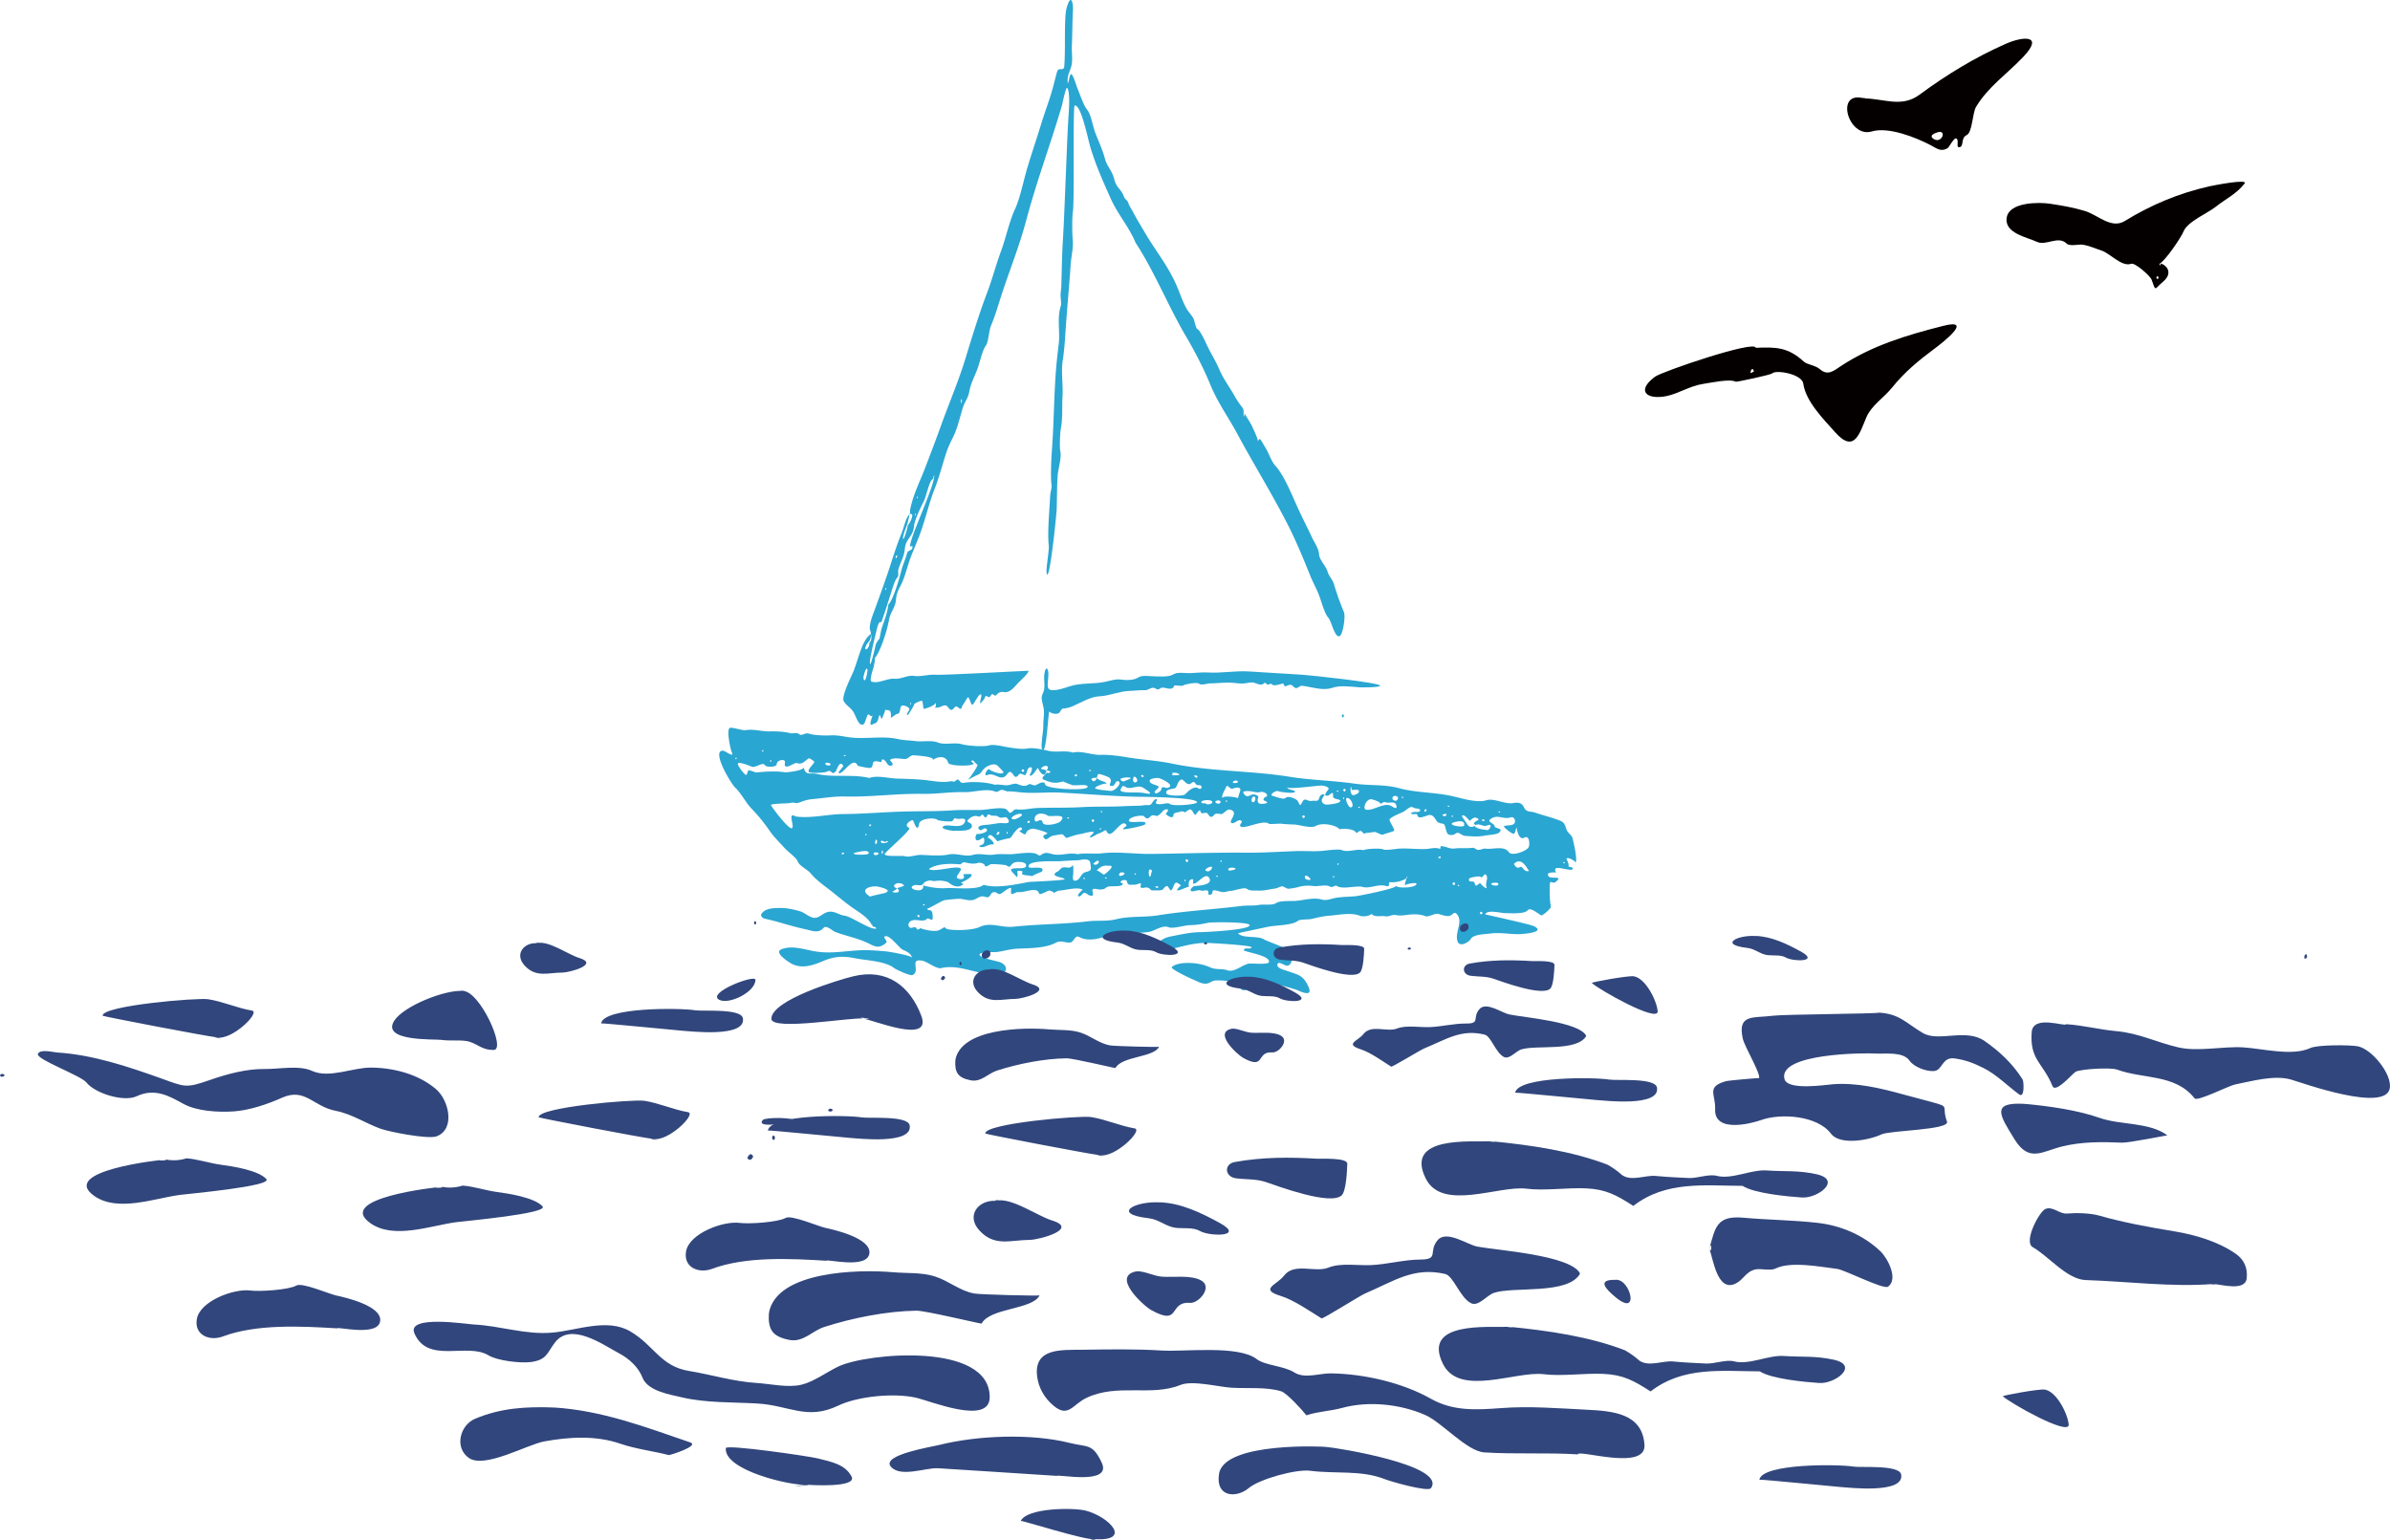
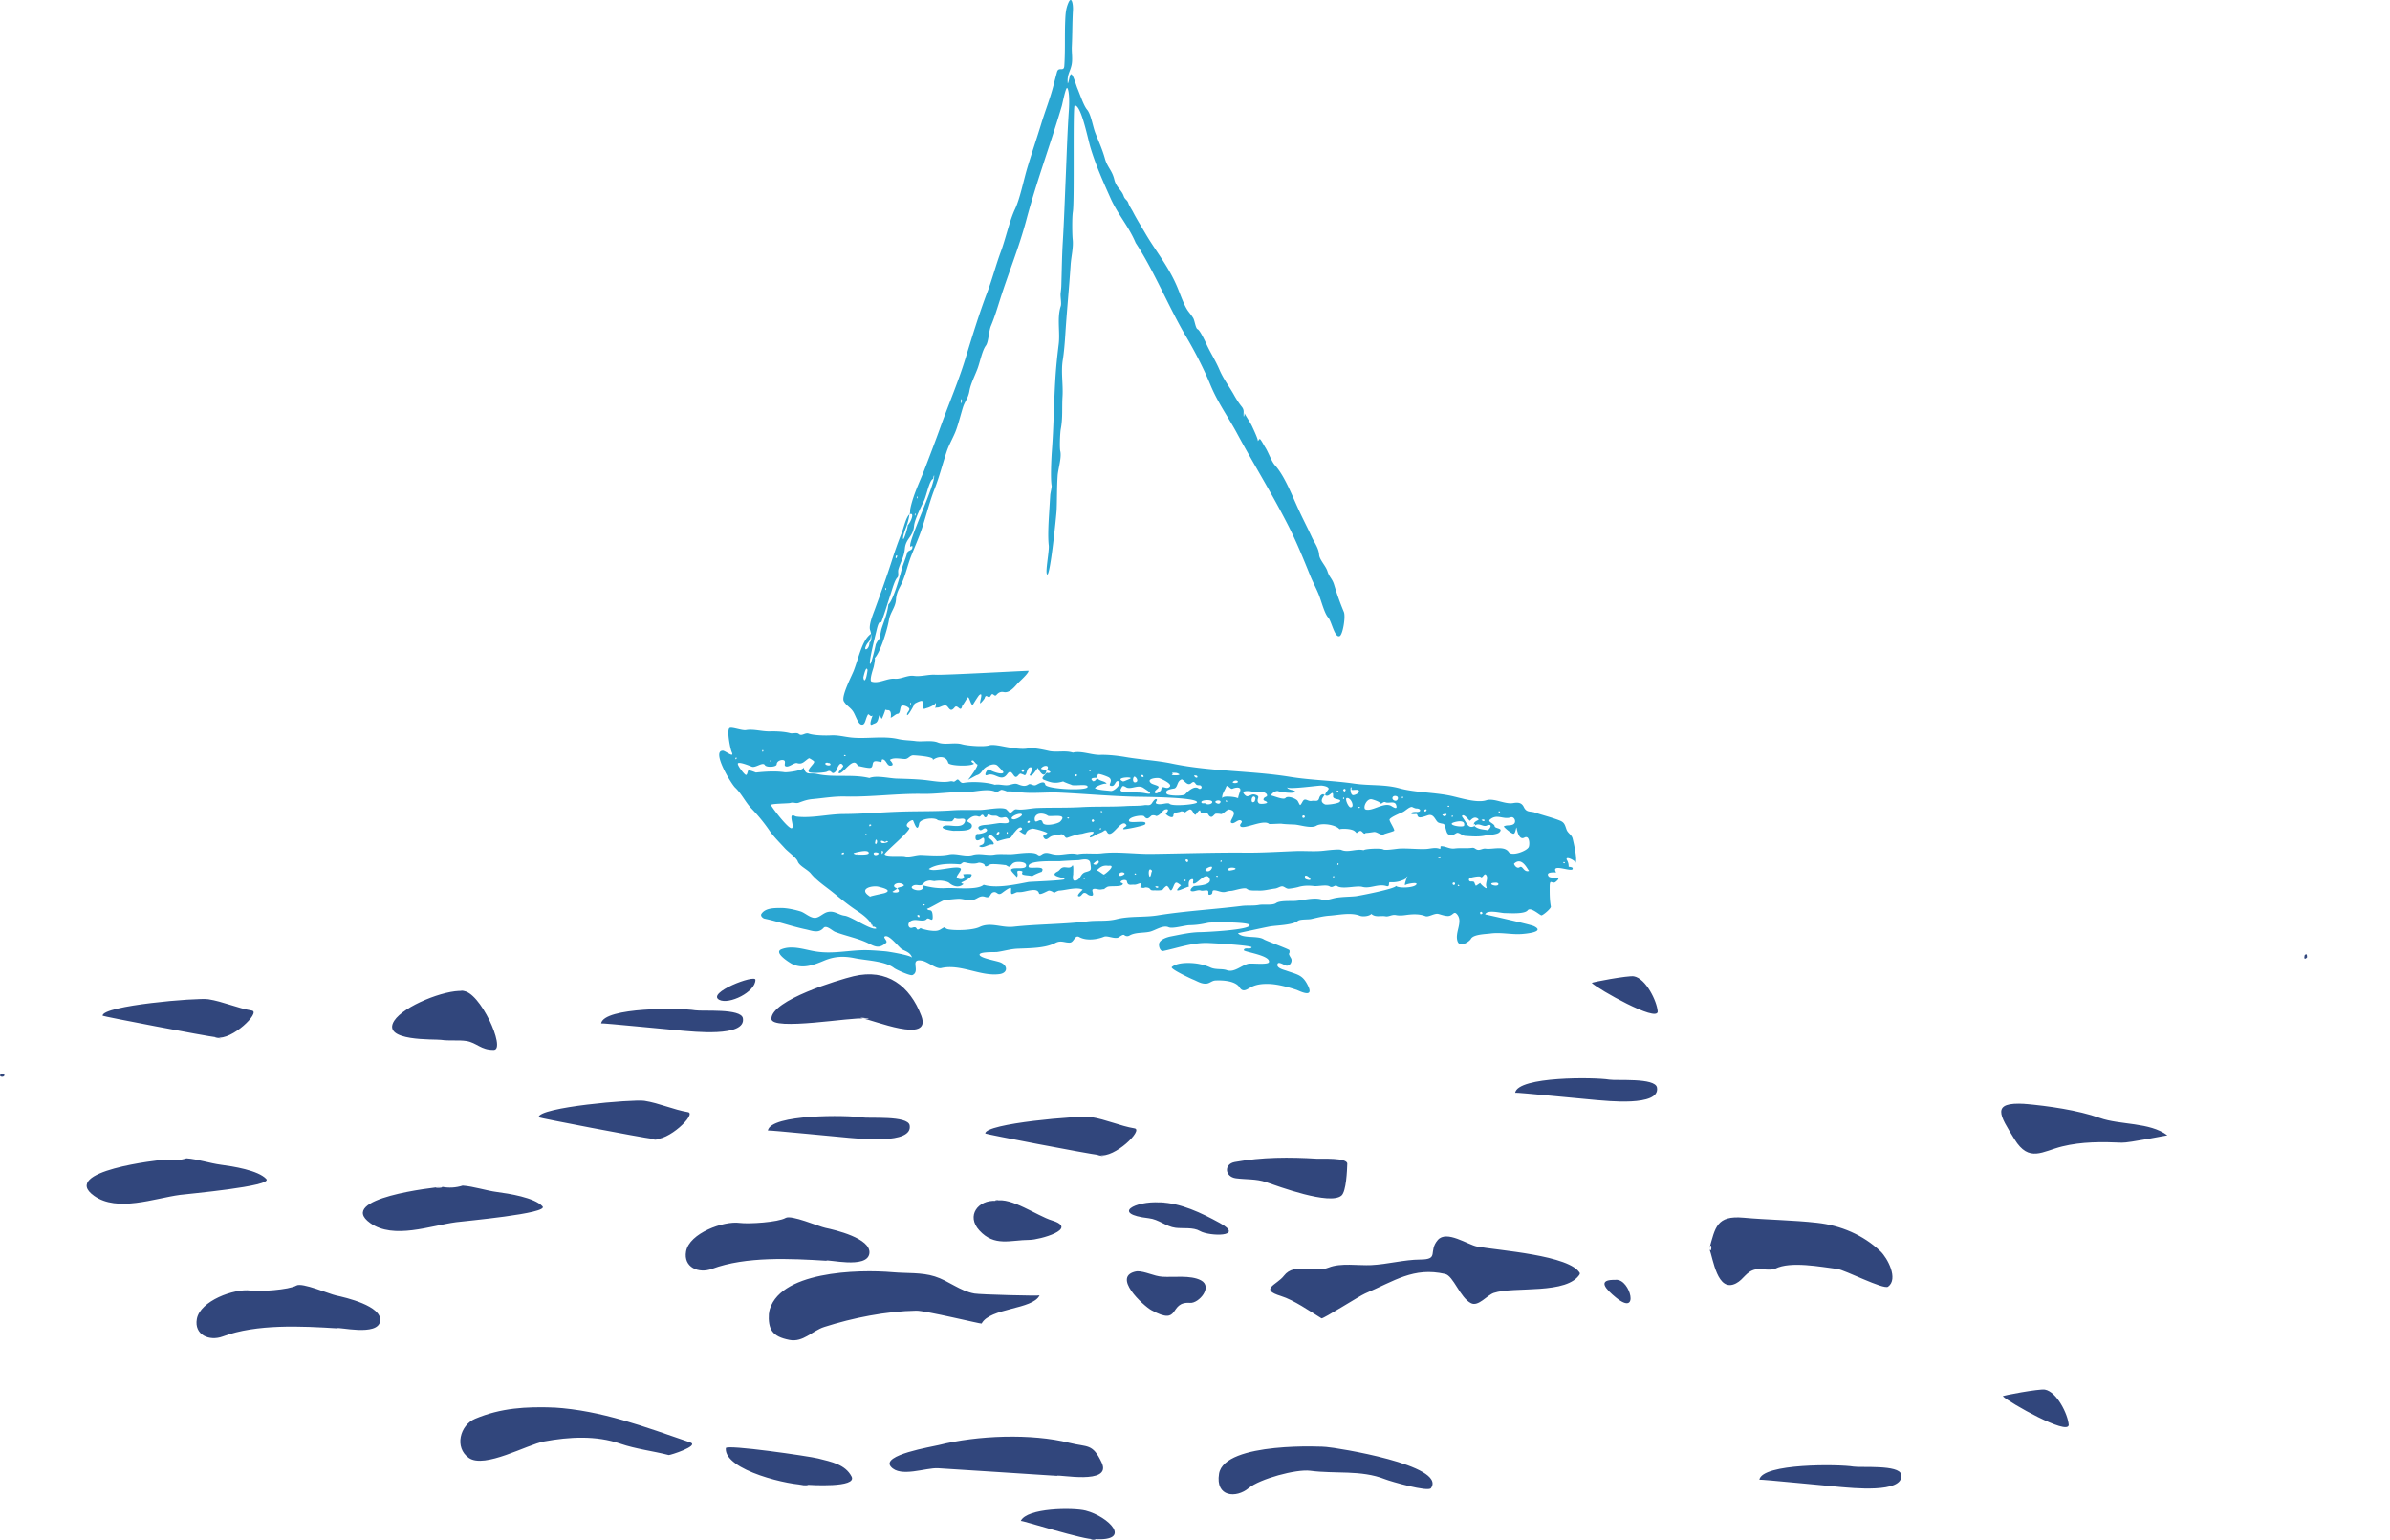
<svg xmlns="http://www.w3.org/2000/svg" width="224.367" height="144.603" overflow="visible">
  <g fill-rule="evenodd" clip-rule="evenodd">
    <g fill="#2AA6D2">
      <path d="M81.898 87.001c-.188-.645-.982-1.188-1.516-1.541-.773-.511-1.486-1.108-2.208-1.688-.676-.543-1.516-1.094-2.062-1.771-.297-.367-1.076-.7-1.222-1.123-.118-.348-.933-.925-1.217-1.242-.436-.487-1.059-1.097-1.42-1.633a16.02 16.02 0 0 0-1.704-2.089c-.567-.591-.938-1.412-1.531-1.967-.385-.36-2.27-3.489-1.151-3.469.226.004 1.117.755.825.124-.131-.28-.501-2.081-.191-2.253.212-.117 1.169.262 1.53.198.701-.122 1.514.139 2.231.12.59-.015 1.35.013 1.918.165.241.063.62-.091.813.075.289.25.571-.155.924-.034.506.174 1.543.193 2.075.166.692-.036 1.238.131 1.921.204 1.425.152 3.009-.177 4.416.148.532.123 1.082.113 1.627.187.61.083 1.514-.104 2.08.126.657.267 1.558-.034 2.265.167.53.149 2.044.267 2.569.106.38-.118 1.25.094 1.66.163.543.091 1.428.239 1.966.125.458-.099 1.493.125 1.958.233.715.164 1.55-.072 2.269.16.785-.204 1.763.235 2.567.211.751-.022 1.678.086 2.414.212 1.422.244 2.908.314 4.304.605 3.67.764 7.427.653 11.097 1.246 1.984.322 4.029.346 6.035.637 1.445.209 2.837.052 4.228.436 1.415.393 3.194.377 4.761.695.902.185 2.485.723 3.398.434.736-.233 1.724.393 2.512.265.415-.068.795-.085 1.011.372.259.542.615.365 1.047.515.749.26 1.597.458 2.361.764.426.171.459.437.602.831.128.357.484.481.574.848.079.318.519 2.125.237 2.311.227-.15-.943-.75-.791-.328.127.199.188.415.179.65-.007.034.329.024.37.13.219.573-2.126-.564-1.544.412.021.033-1.035-.115-.712.364.209.307 1.456-.115.672.528-.328.271-.556-.367-.563.443-.005.58-.008 1.27.109 1.873.035.177-.745.832-.887.825-.151-.009-1.015-.831-1.29-.474-.29.378-1.697.266-2.135.265-.391-.002-1.656-.361-1.857.119-.001.002 4.208.927 4.574 1.105 1.145.557-.857.721-1.175.741-.985.061-1.914-.185-2.923-.047-.387.054-1.568.065-1.806.489-.163.293-1.042.845-1.255.256-.299-.817.509-1.797-.014-2.5-.309-.41-.372-.02-.733.088-.288.086-.774-.101-1.055-.172-.37-.095-.917.326-1.226.205-.579-.229-1.244-.187-1.856-.102-.312.044-.592.064-.903.004-.391-.077-.66.177-.992.113-.442-.085-.919.136-1.321-.224-.189.227-.817.276-1.066.176-.849-.341-1.994-.071-2.869-.01-.592.043-1.132.183-1.706.313-.282.065-1.045.003-1.262.178-.496.399-1.974.412-2.6.517-.32.053-3.016.637-3.015.637.435.531 1.832.199 2.419.572.256.163 2.396.925 2.413 1.028.078.445-.224.135.142.743.169.279-.071.749-.422.705-.174-.021-.717-.407-.823-.192-.203.404.567.577.827.667 1.116.395 1.544.393 2.048 1.476.535 1.151-.907.384-1.115.316-.79-.261-1.777-.53-2.597-.553-.543-.014-1.08.026-1.58.26-.402.188-.816.616-1.163.065-.393-.626-1.605-.68-2.262-.648-.334.015-.537.268-.849.295-.483.043-.865-.236-1.293-.402-.144-.055-2.147-.986-1.958-1.154.55-.495 1.946-.42 2.6-.283a4.47 4.47 0 0 1 1.012.316c.51.24 1.104.093 1.559.259.701.255 1.379-.475 2.041-.61.285-.057 1.828.128 1.906-.144.179-.633-2.377-.964-2.357-1.124.039-.323.633-.021.731-.265.077-.192-3.922-.418-4.283-.417-1.382.004-2.692.479-3.998.754-.342.071-.483-.542-.38-.771.157-.345.75-.53 1.082-.593.901-.172 1.857-.396 2.779-.4.4-.002 4.724-.203 4.613-.668-.072-.3-3.526-.289-3.899-.211-.64.136-1.054.209-1.75.225-.447.01-1.584.361-1.957.193-.537-.238-1.265.311-1.781.424-.595.131-1.354.039-1.892.357a.42.42 0 0 1-.49-.047c-.146-.111-.497.229-.617.254-.414.088-.979-.218-1.283-.097-.617.25-1.625.414-2.32.031-.432-.237-.486.493-.877.517-.492.031-.829-.252-1.379.038-.959.507-2.488.487-3.558.537-.661.033-1.267.222-1.924.313-.161.021-1.739-.046-1.618.281.115.308 1.591.542 1.954.692.707.294.713.995-.096 1.1-1.79.235-3.647-.992-5.464-.565-.467.109-1.271-.604-1.813-.699-1.213-.215-.098.983-.879 1.352-.222.104-1.559-.521-1.729-.656-.849-.669-2.647-.711-3.689-.925-1.031-.212-1.904-.183-2.886.231-.974.412-2.021.803-3.019.303-.158-.078-1.773-1.057-.994-1.369.951-.384 2.031-.021 2.996.163 1.578.3 2.902-.009 4.472-.076.739-.032 1.556.041 2.297.102.326.027 2.443.385 2.513.607-.152-.482-.538-.583-.928-.783-.304-.155-1.252-1.489-1.656-1.208-.146.101.328.428.138.591-.593.503-.932.414-1.566.089-1.008-.519-2.173-.72-3.221-1.122-.243-.094-.818-.668-1.075-.38-.495.557-1.056.274-1.695.139-1.299-.274-2.574-.732-3.852-1.001-.169-.034-.409-.266-.295-.441.362-.562 1.185-.552 1.771-.56.597-.01 1.322.148 1.897.321.441.134.984.707 1.481.591.402-.095.688-.461 1.119-.544.623-.118.986.29 1.546.356.63.076 2.555 1.438 2.978 1.191-.072-.123-.197-.177-.373-.159-.145-.499.11.034 0 0zm1.209-7.936c-.033-.024-.477-.265-.405-.015.062.211.572.058.67-.008-.082-.112-.17-.104-.265.023-.04-.028.055-.036 0 0zm15.133-6.721c-.209.987-.833-.254-.794-.254-.063-.001-.659 1.047-.793.643.027.083.463-.807.027-.689-.312.084-.266.736-.492.734a2.27 2.27 0 0 0-.377-.148c-.168.013-.251.273-.421.307-.277.056-.41-.856-.835-.264-.582.813-1.127-.203-1.859.088-.47.185.071-.752.204-.511.066.121 1.245.574 1.3.25.009-.054-.53-.601-.585-.643-.32-.24-.901.039-1.152.241-.328.266-.319.55-.775.686-.082.025-.879.478-.816.429.111-.091 1.042-1.381.87-1.445-.162-.06-.34-.382-.412-.375-.33.031.032.27.116.298-.282.295-2.352.219-2.428-.068-.195-.724-1.029-.633-1.489-.23.44-.384-1.823-.482-1.802-.484-.348.028-.454.364-.797.351-.426-.015-1.04-.17-1.39.086.104.133.516.543.021.542-.27-.001-.352-.464-.611-.569-.278-.11-.107.239-.256.224-.169-.016-.558-.164-.694.009-.125.157-.031.514-.313.542-.239.025-.89-.135-1.157-.192-.437-1.003-1.373.839-1.778.682-.158-.061.453-.589.406-.68-.328-.63-.617.429-.689.506-.446.475-.344-.237-.83.036-.189.106-1.578.188-1.701.028-.196-.255.568-.793.49-.979-.026-.059-.448-.329-.488-.304-.446.283-.604.61-1.107.457-.287-.087-.806.47-1.112.278-.167-.104.164-.55-.255-.57-.232-.012-.543.132-.553.402-.01.266-.968.313-1.109.073-.192-.333-.873.291-1.229.148-.233-.092-1.178-.479-1.301-.307-.101.145.647 1.122.77 1.082.119-.039.132-.327.197-.412.064-.086.713.188.72.188.823-.09 1.864-.155 2.688-.029.253.038 1.867-.169 1.787-.473.22.843.569.482 1.27.638 1.6.355 3.328-.01 4.911.378.653-.274 1.846.03 2.549.053.848.026 1.749.045 2.589.129.702.07 1.695.278 2.403.139.425-.086.271.18.645-.134.232-.197.294.337.649.271.807-.15 2.172-.071 2.944.177.382-.073.754.058 1.135.044.354-.013.684-.229 1.001-.104.335.131.683.268 1.018.034.209-.146.438.186.73.04.234-.117.766-.451.845-.034.083.433 3.949.624 3.981.215.029-.347-1.39-.014-1.558-.216.023.026-.792-.28-.731-.297-.775.228-1.088.137-1.811-.149-.339-.135.04-.396.121-.508.239-.323.158.001.494-.199-.079-.128-.205-.181-.381-.161.427-.531-.271-.57-.524-.174.198.106.319.044.524.174-.011.051-.121-.077 0 0zm28.608 1.808c.05-.104.041-.189-.022-.263-.086.104-.061.759.21.763.146.002.656-.197.522-.435-.084-.146-.551-.012-.71-.065.006-.069.197.065 0 0zm-42.611 9.249c-.039.079-.459.31-.455.321.056.116.954.155.455-.321.063-.109.804-.167.575-.341-.544-.414-1.312.161-.575.341-.09.181-.1-.024 0 0zm54.182-5.852c-.255-.461.512-.518.375-.645-.426-.4-.764.184-.818.152-.09-.048-.588-.761-.741-.42.003-.004.483.713.541.807.178.215.392.249.643.106.328.314.781.31 1.197.389.188.035.646-.72-.058-.422-.344.145-.762-.347-1.139.033-.146-.268.202-.202 0 0zm-51.762 5.576c.671.184 1.409.305 2.193.254.776-.051 2.905.225 3.494-.311 1.202.372 3.043-.039 4.212-.26.161-.031 3.439-.137 3.386-.276-.066-.173-1.576-.248-.641-.72.177-.089.216-.263.429-.35.314-.13.687.16.931-.18.172-.248.066.934.097.773-.045.244-.144.82.36.574.35-.17.341-.62.788-.749.574-.167.547-.163.449-.852-.078-.544-.888-.276-1.118-.267-.598.021-1.163.056-1.75.094-.421.026-3.088-.132-2.923.53.062.253 1.71-.208 1.213.483.042-.057-.958.355-.848.4-.231-.094-.739-.067-.926-.173-.178-.102.14-.278-.138-.326-.671-.114-.152.276-.413.585.026-.03-.586-.58-.536-.697.137-.328 1.54.104 1.405-.47-.071-.302-.807-.292-1.01-.235-.321.09-.327.258-.518.402-.114.087-.386-.206-.437-.132.009-.015-1.111-.146-1.378-.073-.135.036-.474.374-.552.051-.032-.13-.459-.234-.56-.199-.426.143-.859.066-1.281-.036-.258-.062-.299.194-.503.179-.841-.068-2.094-.092-2.886.439.452.368 2.69-.402 2.998-.029.101.121-.355.615-.376.779-.03.244.989.377.592-.24.076-.035.758-.063.793.002.136.252-.789.7-.969.762a.3.3 0 0 0 .233.128c-.467.438-1.029.194-1.354-.086-.187-.159-.716-.231-.946-.221-.653.03-.231.083-.789-.007-.171-.027-.545.081-.647.234-.305.456-.709-.025-1.094.31-.336.299 1.189.701 1.02-.09.128.035.01.049 0 0zm16.321-10.094c.252.359.853.271.913.598-.043-.227-1.341.306-1.04.408.464.16.919.158 1.427.219.354.045 1.138-.768.697-.912-.307-.102-.268.613-.749.408-.186-.081.292-.455-.102-.75-.115-.085-.944-.403-1.035-.318a.812.812 0 0 0-.11.349c-.091-.016-.838-.034-.347.32.17-.024.286-.13.346-.322.041.061-.076.098 0 0zm21.419 1.545c-.245.315-.556.692-.012.944.156.07 1.216-.071 1.367-.223.331-.333-.629-.171-.607-.538.038-.66-.263-.073-.53-.053-.528.037.141-.572.119-.663-.051-.205-.467-.268-.649-.29-.283-.031-3.208.407-3.261.143.066.318.903.26.728.461-.146.165-1.322.011-1.534-.074-.294-.115-.869.369-.577.43.259.055 1.069.408 1.243.202.204-.244 1.017.063 1.147.292.233.408.177.544.454.049.235-.423.46.012.86-.063.304-.059.587.122.692-.246.08-.279.256-.437.56-.371-.078.101-.315-.07 0 0zm7.618 7.919c-.532.25-.934.367-1.52.333-.211-.014.052.488-.357.359-.762-.239-1.515.276-2.231.082-.568-.155-1.909.271-2.41-.096-.168-.122-.397.227-.664.055-.317-.203-1.103.008-1.479-.04-.502-.063-1.017-.051-1.502.101a6.032 6.032 0 0 1-.823.145c-.289.047-.469-.246-.702-.217-.2.025-.404.179-.63.205-.54.066-1.016.217-1.565.189-.31-.014-.835.05-1.082-.164-.206-.176-1.191.175-1.471.191-.591.035-.526.226-1.164.033-.988-.299-.3.274-.863.337-.198.022-.06-.27-.145-.366-.105-.123-.486.025-.65-.031-.328-.116-.613.127-.9.055-.267-.066.138-.463.263-.477.238-.026 1.75-.063 1.42-.729-.35-.705-1.205.664-1.528.484-.076-.043.164-.54-.213-.369-.283.129-.191.557-.201.699.011-.15-1.855.91-.733-.152-.437-.329-.507-.386-.71.115-.324.795-.319.008-.64-.064-.135.084-.248.19-.339.322-.164.149-.648.088-.851.098-.456.022-.247-.188-.595-.258-.374-.076-.212.128-.689-.033.235-.676-.193-.211-.568-.241-.322-.024-.602.134-.681-.318-.035-.199-.599-.149-.599.106.076.029.15.065.223.108-.022.379-1.217.167-1.473.315-.632.367.129.118-.574.238-.256.044-.59-.154-.784-.009-.162.12.325.733-.304.563-.182-.05-.27-.229-.469-.237-.236-.011-.301.408-.567.316-.218-.079.339-.545.393-.621-.558-.282-1.61.069-2.23.094a1.312 1.312 0 0 0-.445.215.865.865 0 0 0-.49-.221c-.155.028-.878.488-.934.259-.152-.622-1.259-.115-1.763-.114-.423.002-.224-.02-.692.165-.292.116-.109-.455-.184-.544-.094-.117-.774.42-.844.469-.401.279-.439-.166-.791-.08-.387.096-.22.621-.797.43-.452-.151-.669.158-1.063.28-.468.145-.968-.115-1.447-.091-.386.019-.911.079-1.289.125-.21.027-1.604.881-1.646.794.153.319.461-.085.525.572.093.948-.33.137-.564.417-.21.251-.822.063-1.111.081-.84.053-.664.88-.229.724.605-.217.234.461.794.021-.08.063.692.226.812.24.338.041.721.096 1.03-.092.68-.408.215-.109.778-.011.691.12 2.276.077 2.896-.222 1.039-.501 2.062.09 3.175-.029 2.338-.252 4.665-.224 6.968-.504.93-.113 1.809.025 2.721-.205 1.229-.31 2.597-.156 3.849-.356 2.6-.417 5.277-.56 7.9-.886.54-.068 1.105.006 1.624-.095.432-.083 1.262.067 1.604-.171.372-.26 1.398-.171 1.84-.208.715-.06 1.746-.351 2.442-.127.417.134.948-.094 1.336-.16.6-.104 1.224-.092 1.835-.151.315-.031 3.982-.745 3.785-.983.227.274 1.832.198 1.945-.153.071-.219-.927-.007-1.019.07-.233.199.171-.871.187-.813-.092.042-.135.12-.131.233-.364.171.024-.065 0 0zm-6.265-4.638c-.37-.451-1.69-.622-2.181-.332-.482.288-1.525-.088-2.066-.114-.323-.014-.868-.028-1.174-.073-.179-.028-1.146.055-1.195.01-.519-.467-2.453.604-2.693.214-.119-.193.271-.356.092-.503-.281-.232-.641.347-.925.202-.331-.164.805-1.048-.181-1.258-.236-.051-.548.407-.793.432a1.642 1.642 0 0 0-.518-.035c-.121.049-.273.325-.428.291-.333-.077-.176-.482-.685-.353-.186.053-.292-.016-.318-.203-.049-.236-.425.357-.446.359-.206.015-.255-.507-.537-.501a1.294 1.294 0 0 0-.438.281.661.661 0 0 0-.38-.101c-.229.128-.725.06-.729.373-.007.396-.657.013-.719-.161.008.021.494-.5-.033-.389-.261.054-.447.546-.85.62a.581.581 0 0 0-.438-.053c-.266.213-.406.452-.703.081-.131-.164-1.443.016-1.431.408.012.329 1.852-.153 1.512.343-.096.141-2.037.533-2.048.449-.023-.178.391-.24.291-.395-.417-.654-1.216 1.08-1.679.815-.186-.104-.164-.454-.435-.247-.229.176-.522.221-.763.376-.248.16-.932.479-.287-.106.482-.438-1.004-.009-.955-.015-.523.065-.96.22-1.425.382-.239.084-.263-.395-.618-.32-.254.051-.656.081-.891.186-.25.113-.493.509-.728.068-.104-.196.27-.227.363-.35.066-.091-1.218-.469-1.398-.437-.983.175-.239.948-1.242.216.065-.027.388-.133.227-.289-.21-.197-.59.341-.694.451-.183.193-.239.522-.557.54-.168.009-1.043.255-1.014.271-.064-.035-.764-1.086-.911-.301.033-.188.879.629.434.591-.422-.036-.885.45-1.251.155.172-.135.352-.076.462-.308.029-.062.094-.637-.181-.43-.847.637-.637-.448-.436-.401.171.039 1.213-.178.816-.493-.201-.16-.43.278-.619.095-.414-.402.507-.45.615-.457.426-.03.796-.109 1.236-.164.305-.038 1.156.181.829-.362-.267-.44-.492.058-.937-.251-.235-.161-.468-.011-.721-.137-.413-.209-.182.181-.47.205-.126.012-.151-.241-.275-.237-.175.003-.159.243-.392.158-.299-.108-.563-.015-.802.171-.599.466.241.279.199.747-.049.541-1.374.393-1.658.433-.071.011-1.371-.151-1.03-.415.387-.304 1.754.327 2.038-.43.155-.415-.394-.275-.567-.278-.593-.008-.214-.256-.613.197-.094.107-1.314-.016-1.385-.091-.243-.267-1.651-.159-1.734.345-.165.996-.503-.244-.579-.315-.11-.101-.973.448-.371.697.339.142-2.365 2.355-2.286 2.495.144.255 1.608.094 1.912.181.406.116 1.06-.144 1.491-.128.789.027 1.838.127 2.606-.038.723-.156 1.556.244 2.239.047.703-.204 1.396.081 2.077-.045.396-.071 1.126-.015 1.574-.03.514-.018 2.038-.299 2.454.038.243.195.341-.022.575-.111.324-.122.652.044.968.097.734.127 1.444-.21 2.215-.021.744-.148 1.541.002 2.288-.087 1.439-.173 3.12.075 4.601.059 2.931-.033 5.921-.142 8.864-.116 1.555.015 3.138-.088 4.711-.148.889-.034 1.799.064 2.683-.041.26-.031 1.41-.162 1.607-.072.645.286 1.427-.146 2.088.031.171-.144 1.636-.207 1.849-.076.194.119 1.295-.068 1.528-.079.824-.036 1.66.071 2.472.039.411-.017.84-.173 1.248-.035.246.084.041-.222.183-.226.428-.013.784.278 1.274.214.549-.073 1.086.013 1.628-.062.271-.037.313.154.552.187.253.037.48-.151.743-.11.624.097 1.743-.314 2.167.332.271.413 1.717-.104 1.871-.497.106-.271.063-1.132-.42-.868-.573.312-.721-.967-.732-.951-.078.101-.1.648-.325.581-.222-.065-.749-.509-.876-.676.272-.174.59-.046.886-.198.364-.189.113-.781-.226-.662-.715.247-1.29-.378-1.969.223-.223.197.433.363.454.604.022.262.864.153.45.58-.225.229-1.063.242-1.397.313-.554.118-1.233.063-1.791.024-.303-.021-.447-.237-.716-.292-.131-.026-.325.193-.499.203-.474.024-.508-.112-.642-.604-.161-.591-.123-.363-.642-.544-.335-.116-.411-.897-1.034-.694-.171.057-.63.232-.806.183-.263-.074-.073-.346-.362-.306-.574.078-.524-.226.13-.195.457.02.415-.341-.071-.328a1.732 1.732 0 0 1-.375-.148c-.273-.011-.624.377-.864.484-.258.116-1.099.452-1.239.684-.074.119.436.825.436 1.055-.001.072-.839.271-.973.348-.262.152-.609-.229-.919-.22-.023.001-.815.136-.771.075-.218.297-.335-.285-.595-.153-.461.237-.12.268-.468-.004-.285-.229-1.173-.249-1.413-.169zm-51.051-1.201c1.428.2 3.039-.222 4.484-.229 1.814-.009 3.624-.173 5.437-.23 1.597-.052 3.171-.008 4.756-.116.874-.061 1.766-.027 2.643-.036.55-.005 1.963-.313 2.438-.075.112.109.22.221.323.337.224.052.364-.366.652-.322.6.093 1.326-.102 1.936-.125 1.383-.05 2.749-.002 4.148-.081 1.427-.081 2.816-.014 4.246-.102.514-.031 1.204-.003 1.673-.082.294-.049.489.107.707-.186.005-.007.269-.469.431-.372.162.096-.252.338.036.431.399.128.885-.133 1.171-.023.168.299 2.565.086 2.595-.112.073-.496-5.095-.519-5.762-.532-2.348-.055-4.782-.278-7.138-.388-1.097-.052-2.209.072-3.3.006-.582-.038-1.078-.138-1.651-.12a2.114 2.114 0 0 0-.493-.152c-.227.044-.36.272-.618.167-.797-.323-2.037.082-2.883.058-1.306-.04-2.604.184-3.882.161-2.42-.046-4.878.304-7.255.248-1.116-.028-2.024.145-3.087.239-.531.048-.847.169-1.324.342-.296.105-.462-.078-.792.025-.172.056-1.889.049-1.812.203.168.335 1.687 2.309 1.961 2.165.304-.161-.48-1.589.36-1.099.107.016-.065-.037 0 0zm36.253-3.484c-.461.139-.363.665-.665.836-.09.049-1.02.085-.76.519.118.2 1.559.231 1.735.043.241-.259.858-.864 1.267-.539.125.099.333-.028.264-.185-.104-.242-.379-.009-.55-.259-.128-.186-.21-.23-.404-.062-.359.311-.629-.234-.887-.353-.047.014.045.021 0 0zM97.136 76.79c-.047.824.581-.203.75.429.112.424 1.431.13 1.641-.086.813-.83-.949-.398-1.159-.553-.324-.234-1.077-.351-1.232.21-.003.052.027-.098 0 0zm31.026-.804c.623.258 1.724-.701 2.425-.328.139.074.675.474.472-.106-.137-.386-.701-.097-.987-.231-.26-.122-.386.305-.555.029-.063-.101-.666-.307-.789-.315-.431-.029-.785.729-.566.951.239.099-.036-.036 0 0zM81.693 84.18c-.038-.039 1.255-.305 1.331-.329.891-.288-.405-.556-.467-.577-.586-.2-2.105.152-.864.906.063.068-.187-.114 0 0zm27.311-10.023c.093-.578.482.067.817-.308.246-.276-.849-.747-1.003-.793-.184-.054-1.269.033-.762.469.119.104.474.178.63.265.319.177-.429.426-.258.646.132.169.558-.188.576-.279.046-.286.01-.044 0 0zm8.785.439c.694.18.045.408.375.809.108.131.837.039.789-.067-.087-.197-.492-.107-.277-.431.081-.055.166-.104.253-.145.132-.28-.392-.461-.568-.412-.525.147-.989-.206-1.581-.037-.211.06.155.429.271.438.285.02.399-.224.738-.155.045.011-.227-.045 0 0zm-1.724.29c.063.016.125.034.188.051-.09.044.179-.688.181-.701.086-.454-.552-.266-.733-.188-.207.089-.492-.474-.595-.165-.097.288-.491.79-.332 1.111-.173-.34 1.151-.178 1.291-.108.198.098-.144-.073 0 0zm-10.612-.538c.672.112 1.378-.011 2.048.124 1.003.203.134-.297-.141-.49-.488-.343-1.072.109-1.553-.028-.094-.025-.374-.27-.474-.093-.182.323-.236.395.12.487.105.017-.096-.025 0 0zm33.533 7.968c-.09-.098-.907.062-1.01.132-.142.1-.083.319.101.313.428-.011.267.071.467.394.022.038.392-.267.437-.256-.154-.04.721.793.559.367-.137-.358.217-.808-.023-1.116-.193-.252-.326.389-.531.166-.106-.114.069.077 0 0zm-34.929-1.028c-.518-.077-.776.106-1.129.467.12-.122.633.4.722.349.235-.137 1.179-.926.407-.816-.103-.015.047-.006 0 0zm38.072-.194c.062.219.315.478.525.33.31-.217.368.526.904.34-.095.033-.639-1.435-1.429-.67.007.025.037-.033 0 0zm-4.693-3.557c.176-.625-.72-.41-.975-.323-.657.225.703.494.975.323.006-.024-.041.026 0 0zM95.895 76.42c-.409-.118-1.319.44-.741.504.206.022.976-.356.741-.504-.309-.089.043.025 0 0zm30.888-.622c.45.019.026-.973-.352-.871-.207.056.152.863.352.871.096.004-.023 0 0 0zm-46.356 4.44c.158-.006 1.119.056 1.129-.145.022-.436-1.43.002-1.427.01.036.094.233.116.298.135.273-.01-.152-.046 0 0zm32.772-4.787c.12.124.6.061.604-.153.005-.259-.995-.21-1.019-.013-.026.231.321.065.415.166.177.183-.119-.127 0 0zm-7.741-2.072c.198-.08.395-.163.592-.246.559-.252-1.592-.174-.592.246.189-.077-.039-.016 0 0zm9.897 8.369c1.606-.2-.378-.533 0 0 .164-.019-.041-.058 0 0zm-2.206-.063c.21.27.582.042.636-.24.038-.206-.599.061-.636.24.029.038.004-.025 0 0zm17.846-6.504c.238.003.359-.363.092-.438-.414-.115-.53.366-.092.438.092.001-.119-.021 0 0zm-20.537-2.621c-.826-.027-.164-.017-.451.179-.082.055.932.097.665-.081l-.214-.098c-.115-.004.081.034 0 0zm7.365 2.545c.062-.131.038-.236-.067-.313-.276-.105-.351.569-.12.521.116-.017.179-.084.187-.208.007-.061-.022.061 0 0zm22.669 7.768c.004.002-.636-.025-.466.163.087.095.652.212.646-.053a.236.236 0 0 0-.18-.11c-.241-.049.044.019 0 0zm-34.016-9.956c-.152.117-.172.592.117.532.395-.084.003-.591-.117-.532-.038.029.061-.031 0 0zm7.775 2.506c.16.072.273.029.338-.13-.026-.302-.823-.07-.338.13.064.007-.055-.024 0 0zm-8.673 6.601c-.076-.186-.459-.161-.514.044-.079.319.448.106.514-.044-.008-.019-.049.111 0 0zm2.506-.059c-.001-.082.108-.175.035-.252-.474-.498-.234 1.325-.035.252 0-.023-.038.209 0 0zm-4.923-1.023c-.037-.38-.532.167-.529.169.183.144.455.053.529-.169-.003-.023-.057.173 0 0zm-21.083-.681a.36.36 0 0 0 .398-.097c.121-.135-.68-.269-.398.097.147.04-.032-.04 0 0zm40.469 2.265c1.212.437-.332-.9 0 0 .128.046-.012-.035 0 0zm-6.321-9.117c-.092-.203-.361-.13-.485-.003-.113.115.359.181.485.003-.008-.018-.014.021 0 0zm19.161 3.085c.089.103.237.218.363.067.218-.258-.315-.101-.363-.067.037.044.06-.043 0 0zm-57.629-4.859a.262.262 0 0 0-.249 0c-.196.217.561.345.445.083-.045-.064-.111-.091-.196-.083zm44.741 5.058c.007-.182-.256-.186-.24-.01.013.156.203.127.24.01.002-.081-.026.082 0 0zm-10.085-3.709c.029-.201-.203-.194-.321-.171-.017.004.151.291.321.171.019-.138-.033.023 0 0zm13.671 1.2c.121.176.202.158.244-.049-.089-.115-.17-.101-.244.049.018.084.01-.08 0 0zm-23.357 2.856c-.121-.176-.201-.158-.244.049.091.114.172.098.244-.049-.018-.084-.009.078 0 0zm36.44 8.727c-.021-.159-.093-.202-.214-.127-.023.206.049.247.214.127.034-.088-.042.07 0 0zm-27.671-4.847c.071-.115.051-.19-.059-.23-.336-.028.007.357.059.23.064-.151-.003.01 0 0zm-17.668-2.734c-.03-.223-.311 0-.263.193.119.012.207-.054.263-.193-.003-.023-.025.109 0 0zm2.221-5.961c-.212.016-.169.282.021.239.107-.082.1-.161-.021-.239-.116.009.053.005 0 0zm40.41 10.864c.182.008.188-.253.013-.237-.157.013-.127.202-.013.237.081.004-.08-.025 0 0zM82.174 79.01c-.045.097-.031.182.044.251.146-.118.154-.299.057-.445-.069.041-.103.105-.101.194-.007.051.015-.048 0 0zm53.059 1.398a.227.227 0 0 0-.226.121c.118.077.292.056.226-.121-.044.007.007.022 0 0zm-53.591-2.81l.164-.134c-.133-.138-.269-.032-.164.134.059-.047-.029-.045 0 0zm15.01-.524c-.125-.021-.195.019-.208.118.009.14.327.037.208-.118-.074-.025.014.019 0 0zm10.712-4.138c-.022-.163-.094-.214-.216-.154-.074.124.116.205.216.154-.035-.06-.034.017 0 0zm-6.421-.042c.163-.022.204-.09.125-.203-.182.03-.224.099-.125.203.086.024-.018-.033 0 0zm32.958 3.09c-.164-.002-.218.063-.163.194.086.059.247-.1.163-.194-.076-.017.016.017 0 0zm5.486 1.047c-.05-.14-.213-.086-.31-.059.105.106.183.166.31.059-.031-.089-.02.019 0 0zM79.215 80.04a.227.227 0 0 0-.226.123c.118.075.295.055.226-.123-.043.007.008.023 0 0zm3.679.024c.027-.075.007-.137-.061-.184-.107-.113-.027.491-.05.305.037-.039.075-.08.111-.121.005-.048-.027.032 0 0zm3.43 6.02c.002-.164-.063-.219-.194-.162-.061.085.1.246.194.162.019-.076-.016.014 0 0zm22.451-2.799c-.107-.083-.219-.097-.334-.04.124.126.192.156.334.04-.078-.03-.045.037 0 0zM79.333 70.881c-.11.007-.133.041-.067.101.141.02.163-.014.067-.101-.036.014.019.027 0 0zm57.673 12.266c-.052-.077-.105-.09-.164-.041.032.097.085.11.164.041-.036-.024-.036.015 0 0zm-33.577-7.004c-.111.008-.134.041-.068.103.142.02.165-.014.068-.103-.035.015.02.029 0 0zm-1.012-3.805c-.061-.064-.118-.07-.173-.018-.03.072.141.118.173.018-.039-.018-.005.017 0 0zm12.671 2.926c.129.016.16-.014.093-.084-.13-.049-.16-.02-.093.084.042-.008-.01-.033 0 0zm-.401 5.614c-.006-.111-.041-.134-.101-.067-.021.142.013.165.101.067-.015-.035-.027.019 0 0zm-10.786 1.546c-.059-.063-.115-.068-.17-.019-.029.068.141.118.17.019-.036-.019-.004.015 0 0zm-9.348-4.322c-.063.061-.07.118-.019.173.073.029.12-.144.019-.173-.017.039.017.004 0 0zm19.79 4.181c-.057-.08-.114-.092-.172-.035.042.095.1.106.172.035-.04-.026-.033.018 0 0zm-3.031.402c-.008-.112-.042-.134-.102-.067-.022.14.013.161.102.067-.016-.036-.03.019 0 0zm-4.646-.608c-.051-.078-.106-.091-.164-.042.03.097.084.111.164.042-.036-.025-.037.014 0 0zm18.991-.906c.015-.13-.013-.161-.085-.093-.047.129-.019.159.085.093-.009-.042-.031.011 0 0zm-44.322-2.764c.024-.118-.001-.155-.074-.11-.06.117-.036.154.074.11-.006-.043-.039.05 0 0zm-9.732-8.005c-.063.061-.067.119-.018.172.072.03.118-.139.018-.172-.017.039.018.006 0 0zm30.13 12.116c.129.016.159-.013.093-.084-.13-.049-.16-.021-.093.084.042-.008-.011-.031 0 0zm-1.363-5.728c-.061-.063-.118-.069-.173-.018-.029.071.141.118.173.018-.038-.018-.005.017 0 0zm24.823 5.44c-.063.061-.069.117-.018.171.069.031.118-.14.018-.171-.018.04.016.005 0 0zm-21.843-4.359c.023-.116-.001-.152-.074-.108-.06.118-.035.153.074.108-.007-.041-.039.05 0 0zm-31.002-6.522c-.063.061-.069.117-.017.172.07.029.118-.143.017-.172-.017.038.017.005 0 0zm-3.203-.105c.014-.13-.015-.161-.086-.094-.048.131-.02.162.086.094-.01-.043-.032.01 0 0zm71.691 4.993c-.057-.081-.114-.092-.173-.036.044.095.1.107.173.036-.041-.026-.034.018 0 0zm-9.179-1.461c-.063.06-.068.116-.017.171.068.03.117-.14.017-.171-.018.038.016.005 0 0zm4.232.908c.056.08.113.094.171.035-.041-.093-.098-.106-.171-.035.04.026.034-.016 0 0zm-8.208.117c-.06-.063-.116-.068-.172-.018-.027.067.142.117.172.018-.038-.018-.005.015 0 0zm19.062 5.178c.056.08.113.092.172.036-.042-.096-.1-.107-.172-.036.04.025.034-.018 0 0zm-59.919 3.97c-.061-.063-.117-.069-.173-.019-.028.07.142.122.173.019-.038-.018-.006.016 0 0zm38.705-10.625c.13.015.16-.013.093-.085-.128-.048-.16-.019-.093.085.043-.009-.01-.032 0 0zm10.791 2.395c.077-.049.091-.104.042-.163-.097.03-.111.085-.042.163.025-.035-.015-.034 0 0zm-10.199-1.687c.077-.051.09-.105.041-.164-.096.029-.11.084-.041.164.024-.036-.016-.036 0 0zM85.378 48.29c.166-1.488.947-2.998 1.403-4.185.527-1.372 1.051-2.74 1.556-4.146.748-2.088 1.633-4.125 2.293-6.29.634-2.077 1.312-4.281 2.045-6.208.464-1.219.818-2.583 1.277-3.821.46-1.239.814-2.905 1.333-4.003.482-1.025.8-2.696 1.165-3.906.421-1.398.881-2.745 1.308-4.139.363-1.194.824-2.333 1.141-3.578.105-.414.217-.839.327-1.246.15-.557.646.011.687-.572.101-1.452.027-2.795.085-4.209.027-.687.058-1.148.289-1.699.312-.748.474.119.439.695-.068 1.161-.05 2.238-.104 3.382-.027.566.097 1.214-.03 1.763-.15.65-.436.908-.352 1.705.131-.187.15-.803.305-.864.172-.067.498 1.08.595 1.307.247.578.587 1.633.915 2.02.379.449.523 1.555.79 2.229.297.753.655 1.531.884 2.366.22.803.67 1.099.875 1.943.195.802.675.953.891 1.584.11.326.335.34.44.672.068.213.323.604.423.796.361.7.787 1.376 1.173 2.038.976 1.674 2.198 3.109 3.024 5.113.279.677.615 1.66.972 2.149.167.229.317.397.484.666.151.246.219.974.418 1.056.21.086.668 1.042.827 1.391.385.843.847 1.531 1.22 2.404.389.908.913 1.565 1.357 2.359.232.415.47.788.734 1.113.299.369.127.579.191.945.055-.074.077-.186.069-.332.284.543.557.857.791 1.401-.009-.018.601 1.258.434 1.206.093.03.152-.217.227-.175.103.058.387.608.488.763.326.504.582 1.323.936 1.713.823.911 1.46 2.49 2.086 3.885.479 1.067.91 1.863 1.385 2.894.19.413.623.985.663 1.609.028.465.631 1.054.782 1.549.174.57.447.673.627 1.269.272.907.576 1.745.912 2.549.186.444-.104 2.155-.395 2.272-.47.192-.752-1.396-1.083-1.758-.354-.387-.642-1.576-.9-2.2-.26-.626-.549-1.143-.804-1.778-.64-1.594-1.312-3.214-2.036-4.638-1.549-3.046-3.22-5.71-4.81-8.664-.817-1.519-1.802-2.853-2.514-4.586-.651-1.585-1.501-3.198-2.28-4.519-1.634-2.774-3-6.165-4.72-8.774-.688-1.622-1.665-2.634-2.369-4.216-.666-1.494-1.334-2.959-1.863-4.688-.254-.827-.889-4.105-1.497-3.996-.185.034-.004 8.979-.168 9.976-.084.507-.069 2.138-.017 2.6.083.752-.145 1.623-.194 2.385-.142 2.179-.358 4.305-.497 6.506-.047.735-.124 1.718-.239 2.424-.182 1.096.044 2.308-.026 3.438-.065 1.052.037 1.99-.161 3.032-.071.371-.124 1.767-.048 2.086.146.605-.209 1.683-.25 2.325-.071 1.09-.05 2.113-.092 3.188-.018.444-.607 6.315-.895 6.063-.203-.177.215-2.2.154-2.725-.09-.77-.032-1.942.016-2.744.041-.661.081-1.323.123-1.984.01-.165.153-.756.132-.871-.121-.653-.035-2.529.021-3.281.17-2.276.188-4.485.328-6.767.07-1.133.177-2.143.313-3.242.143-1.15-.173-2.45.195-3.584.084-.256-.052-.883-.013-1.207.072-.591.062-.599.077-1.177.035-1.166.052-2.423.122-3.572.124-2.049.19-4.066.279-6.118.09-2.106.151-4.198.297-6.334.038-.559.064-1.762-.151-2.059-.132-.181-.459 1.501-.515 1.685-1.063 3.61-2.342 6.993-3.329 10.699-.71 2.665-1.682 4.98-2.479 7.508-.288.91-.506 1.631-.85 2.455-.191.457-.223 1.51-.469 1.833-.323.421-.533 1.448-.751 2.077-.208.599-.681 1.505-.79 2.167-.119.714-.438.994-.618 1.578-.216.695-.46 1.696-.716 2.313-.24.58-.6 1.202-.799 1.799-.396 1.182-.691 2.382-1.141 3.522-.548 1.39-.902 3.033-1.439 4.416-.243.623-.505 1.241-.754 1.869-.322.812-.534 1.798-.878 2.553-.214.468-.507.854-.554 1.56-.052.737-.539 1.197-.657 1.898-.185 1.085-.883 3.192-1.365 3.604.134-.116-.069.809-.074.828-.074.255-.434 1.288-.191 1.366.679.216 1.464-.336 2.167-.271.583.056 1.204-.352 1.791-.269.678.095 1.352-.149 2.042-.105.802.051 8.735-.395 8.734-.37-.007.271-.88 1.016-1.041 1.205-.436.513-.827.884-1.303.788-.224-.046-.454.013-.663.263-.213.256-.34-.297-.531.058-.239.444-.43-.272-.589.264-.024.082-.372.484-.408.471-.11-.043.349-1.155-.105-.758-.071.063-.462.682-.531.804-.236.419-.366-.792-.562-.573-.014.015-.516.854-.496.758-.143.732-.428-.201-.709.151-.343.429-.461.18-.673-.075-.235-.286-.647.083-.903.092-.484.014-.136.192-.188-.482.016.204-.658.479-.746.502-.536.134-.357.296-.514-.597-.03-.168-.67.164-.753.227.085-.064-.776 1.508-.688.939.02-.134.301-.385.19-.518-.15-.183-.525-.312-.694-.239-.186.08-.108.724-.361.751-.229.023-.433.292-.675.372.091-.589-.091-.751-.341-.7-.008.001-.174-.131-.192.051-.005.049-.258.704-.287.724-.146.096-.159-.742-.333-.009-.116.497-.329.434-.545.558-.464.273.035-.886.002-.845-.19.228-.359-.212-.444-.066-.26.445-.233 1.044-.64.926-.293-.084-.52-.863-.738-1.204-.268-.416-.629-.541-.885-.983-.266-.462.777-2.443.94-2.877.518-1.375.796-2.893 1.622-3.452-.055.89-.3.617-.528 1.258-.133.369.362.23.38-.45.28-.129.158-.881.061-1.139-.167-.447.283-1.535.421-1.912.551-1.511 1.104-3.02 1.608-4.602.283-.892.583-1.763.916-2.583.224-.553.41-1.507.748-1.79-.094.565-.17.819-.321 1.236-.069.186-.317.794-.283 1.053.038.278.441-1.014.444-1.277.219-.169.727-1.264.158-1.009.09-.799.08-.035 0 0zm2.247-3.334c-.361.024-.636 1.547-.875 2.047-.226.47-.89 1.762-.943 2.385-.086 1.007-.769 1.173-.856 2.09-.083.845-.374 1.193-.607 1.959-.089.293.081.607-.118.804-.236.233-.481 1.128-.626 1.574-.278.85-.514 1.634-.819 2.484-.101.276-.111.009-.218.132-.152.18-.226.562-.296.843-.064.262-.793 3.144-.562 3.059.094-.034.461-1.56.511-1.833.106-.225.225-.409.356-.551.053-.288.109-.573.167-.854.237-.76.563-1.462.662-2.35.416-.346 1.016-2.375 1.217-3.178.149-.596.384-1.057.541-1.641.087-.321.501-.181.501-.578-.001-.211-.155.025-.194-.028-.283-.379 2.377-5.864 2.228-6.696-.055.075-.077.186-.069.332-.065.005.01-.09 0 0zM81.45 62.937c-.12-.536-.349.437-.398.643.004.14.036.239.096.296.184-.063.239-.652.302-.939-.009-.043-.058.264 0 0zm8.799-25.495a.749.749 0 0 0-.007.439c.07-.187.088-.284.007-.439-.015.106.027.05 0 0zm-6.066 14.886c.131-.243-.069-.207-.094-.088-.02.203.012.233.094.088.058-.106-.012.012 0 0zm-1 3.019c.009-.158-.008-.2-.053-.124-.047.128.002.229.053.124-.006-.054-.011.022 0 0zm2.924-8.532c.046-.084.053-.158.019-.222-.059.062-.066.135-.019.222.014-.052-.011-.043 0 0zm-.161 1.539c.003-.17-.018-.204-.058-.101-.024.179-.006.213.058.101-.008-.053-.02.021 0 0zm-.418 17.729c-.01-.143-.032-.166-.066-.065-.007.19.014.212.066.065-.012-.043-.018.032 0 0z" />
-       <path d="M127.373 64.505c-.713-.043-1.582-.17-2.284.067-.925.313-1.947-.085-2.854-.19-.196-.023-.366.222-.563.22-.21-.004-.328-.333-.548-.314-.086.008-.35.099-.45.142-.147.063-.126-.286-.247-.259-.223.052-.861.302-1.037.063-.113-.153-.291.147-.455.004-.309-.271-.167-.075-.454.023-.272.093-.667-.206-.956-.195-.354.014-.711.137-1.063.106-.432-.037-.813-.088-1.267-.085-.536.003-1.05.071-1.587.071-.309-.001-.801.225-1.066.017-.183-.142-1.282.043-1.481.186-.109.08-.798-.046-.812-.007-.234.672-.995-.02-1.346.285-.263.227-.41-.075-.659-.069-.245.005-.496.233-.74.224-.502-.021-1.006.061-1.511.075-.913.026-1.876.472-2.813.507-.781.031-1.755.609-2.503.937-.345.149-.604.184-.901.216-.155.017-.239.342-.384.424-.239.134-.685.042-.892-.147-.079-.073-.258 4.136-.659 3.574-.178-.251.115-1.765.101-2.194-.014-.415.058-.827.066-1.244.01-.576-.14-.756-.208-1.265-.058-.434.174-.618.229-.993.061-.402-.041-.883.002-1.313.094-.954.447-.666.385.094-.075.931-.183 1.29.364 1.33.495.035 1.143-.202 1.639-.362 1.08-.349 2.199-.19 3.291-.414.447-.091 1.006-.285 1.442-.227.471.065 1.251.115 1.705-.191.376-.252 1.14-.097 1.537-.102.491-.006 1.301.1 1.774-.193.382-.236 1.125-.094 1.535-.108.587-.021 1.141-.097 1.73-.061 1.261.073 2.534-.178 3.801-.1l5.074.313c.595.037 7.285.737 7.256 1.032-.018.179-2.194.174-2.191.123-.243-.015 0 0 0 0zm-1.336 2.543c.183.026.141.335.014.304-.103-.083-.108-.185-.014-.304.03.005-.022.069 0 0z" />
    </g>
    <g fill="#31467C">
-       <path d="M148.119 136.543c-2.957-.184-5.846.001-8.779-.185-1.65-.112-3.968-2.824-5.56-3.519-2.349-1.024-5.313-1.332-7.781-.658-1.149.313-2.206.315-3.36.694-.366-.475-1.832-2.086-2.357-2.251-1.397-.436-3.219-.247-4.671-.338-1.212-.074-3.671-.72-4.798-.259-2.729 1.111-5.924-.177-8.83 1.217-1.273.607-1.679 1.879-3.045.757-.873-.716-1.451-1.694-1.58-2.823-.297-2.64 2.289-2.43 4.223-2.457 2.529-.034 4.935-.085 7.493.073 2.124.13 7.185-.525 8.899.805.784.607 2.537.621 3.539 1.256.971.614 2.359.069 3.424.084 3.112.043 6.698.861 9.404 2.389 2.077 1.17 4.239 1.046 6.59.87 2.658-.199 5.272.015 7.979.151 2.464.124 5.274.318 5.471 3.301.162 2.491-6.23.4-6.261.893-1.279-.079 0-.002 0 0zM176.4 95.07c1.942.12 2.523.976 4.107 1.911 1.497.885 4.035-.475 5.799.75 1.42.985 2.657 2.154 3.575 3.62.103.162.211 1.801-.334 1.395-1.108-.814-2.114-1.865-3.354-2.482-.925-.459-1.658-.745-2.676-.891-1.245-.182-1.125 1.139-1.981 1.184-.725.039-1.854-.377-2.274-.979-.62-.882-2.309-.609-3.214-.668-1.021-.066-9.159-.032-8.527 2.396.289 1.106 3.894.536 4.569.486 2.215-.163 4.428.367 6.526.942.89.244 1.79.481 2.682.719 1.881.5.923.348 1.48 1.84.298.806-5.354.822-6.16 1.212-1.088.524-3.876 1.071-4.734-.074-1.275-1.697-4.688-1.939-6.543-1.279-.934.333-4.416 1.24-4.328-1.001.053-1.437-.857-2.104.997-2.64.271-.079 3.139-.318 3.131-.296.129-.486-1.366-2.938-1.538-3.725-.507-2.332 1.011-1.887 2.835-2.129 1.038-.136 9.955-.181 9.962-.291.064.006-.001.011 0 0zm-83.49 36.117c-.02 2.652-5.555.339-6.95.028-2.028-.451-5.415-.139-7.278.754-2.932 1.404-4.59-.033-7.611-.204-2.283-.13-4.803-.046-7.033-.571-1.129-.266-3.232-.587-3.723-1.858-.388-.999-1.275-1.79-2.191-2.277-1.473-.78-4.536-3.004-6.044-.998-.732.969-.736 1.62-2.271 1.816-.945.122-3.111-.122-3.946-.63-2.019-1.232-5.709.847-6.961-2.072-.742-1.756 4.953-.855 5.543-.828 2.52.118 4.883.992 7.418.764 2.325-.208 5.13-1.374 7.279-.129 2.288 1.324 2.825 3.283 5.542 3.73 2.106.346 4.174.991 6.346 1.127 1.286.08 2.923.469 4.191.167 1.195-.282 2.386-1.196 3.498-1.72 2.7-1.271 14.228-2.316 14.191 2.901-.006.932.007-.882 0 0zm101.036-35.032c1.632.102 3.126.509 4.729.653 2.149.195 3.765 1.048 5.818 1.524 1.848.429 4.15-.114 6.089 0 1.78.105 4.62.851 6.298.064.688-.325 3.735-.3 4.452-.168 1.306.241 3.223 2.593 3.02 3.917-.357 2.355-8.198-.476-9.257-.785-1.588-.466-3.685.146-5.255.45-.61.12-3.558 1.63-3.812 1.311-1.828-2.305-4.804-1.796-7.271-2.698-.61-.224-3.298-.069-3.885.187-.24.106-1.896 2.074-2.186 1.358-.909-2.215-2.153-2.455-1.955-5.076.13-1.663 3.197-.46 3.215-.737.64.04 0 .001 0 0zM5.351 98.813c3.315.203 6.593 1.295 9.732 2.416 2.29.819 2.325.97 4.68.146 1.569-.547 3.391-1.032 5.057-1.012 1.385.019 3.247-.384 4.475.178 1.603.731 3.852-.327 5.525-.311 2.119.016 4.438.601 6.105 2.017 1.209 1.028 1.856 3.764.058 4.438-.777.29-4.374-.405-5.234-.708-1.388-.488-2.704-1.394-4.248-1.691-2.113-.411-2.86-2.199-5.041-1.22-1.325.597-3.062 1.183-4.521 1.278-1.447.097-3.465-.008-4.764-.732-1.265-.696-2.628-1.496-4.343-.692-1.215.569-3.92-.271-4.725-1.297-.512-.646-4.721-2.161-4.547-2.665.175-.509 1.441-.167 1.791-.145.753.046-.513-.032 0 0zm136.382 25.757c3.521.346 7.469.906 10.811 2.199.49.275.947.603 1.368.98.906.604 2.171-.025 3.167.072 1.022.101 2.046.144 3.071.194.81.04 1.872-.4 2.633-.205 1.427.366 3.217-.606 4.685-.504 1.715.118 2.915-.03 4.656.345 2.47.533.154 2.291-1.338 2.192-1.331-.089-4.498-.384-5.58-1.093-3.573-.008-7.171-.496-10.252 1.884-1.581-1.013-2.562-1.567-4.458-1.649-1.774-.078-3.87.245-5.566.033-2.618-.327-7.913 2.154-9.461-.953-2.012-4.035 4.155-3.428 6.264-3.495.88.086-.756.024 0 0zm-1.624-17.418c3.522.347 7.47.907 10.812 2.199.49.276.947.604 1.369.98.905.604 2.17-.025 3.166.072 1.022.102 2.046.144 3.071.195.81.039 1.872-.4 2.633-.206 1.427.366 3.217-.606 4.686-.505 1.714.119 2.914-.028 4.654.347 2.471.533.154 2.291-1.338 2.192-1.33-.089-4.498-.385-5.579-1.093-3.573-.008-7.171-.497-10.253 1.883-1.58-1.013-2.562-1.567-4.457-1.648-1.774-.078-3.87.245-5.566.032-2.618-.326-7.913 2.154-9.461-.953-2.013-4.035 4.154-3.428 6.263-3.495.881.087-.755.024 0 0zm67.681 13.393c-3.854.314-8.141-.245-11.999-.367-1.744-.057-3.507-2.272-4.963-3.089-.895-.502.616-3.37 1.209-3.594.687-.261 1.306.494 1.996.437.889-.072 2.193-.051 3.062.201 2.223.641 4.729 1.092 7.031 1.471 1.939.318 4.163.973 5.779 2.12.782.556 1.109 1.337 1.011 2.284-.131 1.252-2.355.584-3.126.537-.836.068.882.055 0 0z" />
      <path d="M72.182 123.262c.72-3.938 8.405-4.105 11.648-3.819 1.291.113 2.677-.002 3.926.392 1.313.411 2.337 1.363 3.72 1.607.568.102 6.082.24 6.114.172-.638 1.348-4.644 1.158-5.438 2.648-.028.055-5.282-1.225-6.138-1.21-2.795.046-5.978.675-8.634 1.53-1.151.369-1.976 1.47-3.276 1.215-1.61-.315-2.019-.973-1.922-2.535.079-.445-.022.363 0 0zm76.156-3.692c-1.141 2.021-6.224 1.178-8.103 1.813-.644.218-1.441 1.308-2.134.968-1.035-.508-1.651-2.568-2.438-2.747-2.957-.677-4.756.656-7.517 1.837-.515.221-3.957 2.411-4.086 2.332-1.104-.677-2.585-1.717-3.807-2.097-2.096-.647-.38-1.034.284-1.908.975-1.275 2.924-.243 4.191-.764 1.129-.461 2.806-.172 4.002-.231 1.542-.076 3.071-.51 4.598-.521 1.831-.011.709-.739 1.645-1.832.827-.964 2.813.448 3.707.615 1.88.357 8.786.798 9.658 2.535-.058.104-.053-.106 0 0zm12.13-2.336c.556-1.998.677-3.139 3.206-2.91 2.3.209 4.611.219 6.905.477 2.216.246 4.324 1.129 5.951 2.674.665.633 1.714 2.599.717 3.322-.421.303-4.058-1.576-4.777-1.666-1.518-.188-4.375-.752-5.809-.026-.434.219-1.394-.026-1.843.069-.913.193-1.097.926-1.845 1.313-1.765.916-2.148-2.343-2.505-3.253.25-.903.247.633 0 0zM51.979 132.139c4.535.281 8.55 1.819 12.813 3.279.924.318-1.898 1.219-2.016 1.189-1.446-.374-3.058-.557-4.544-1.066-2.286-.787-4.783-.646-7.143-.213-1.611.296-5.591 2.579-7.069 1.553-1.393-.967-.837-3.086.579-3.68 2.442-1.028 4.773-1.145 7.38-1.062.63.041-1.211-.037 0 0zm-20.329-7.427c-3.327-.206-7.557-.427-10.733.761-1.258.471-2.707-.143-2.438-1.642.305-1.706 3.514-2.875 5.024-2.672.875.118 3.622-.062 4.321-.468.534-.313 3.099.801 3.734.935.857.182 4.319.976 4.131 2.397-.197 1.5-4.027.501-4.039.689-.703-.044 0-.002 0 0zm45.926-6.347c-3.326-.205-7.556-.426-10.732.76-1.259.472-2.707-.141-2.438-1.641.305-1.706 3.514-2.875 5.024-2.672.875.119 3.622-.061 4.321-.466.534-.313 3.098.8 3.734.933.857.182 4.318.975 4.13 2.397-.197 1.502-4.028.502-4.039.689-.702-.043 0 0 0 0zm21.651 20.198c-3.726-.231-7.407-.493-11.165-.718-1.141-.07-3.538.905-4.432-.15-.929-1.097 3.837-1.858 4.479-2.022 3.657-.921 8.711-1.106 12.277-.212 1.735.435 2.175.026 3.038 1.854 1.02 2.163-4.185 1.065-4.197 1.248-.958-.059.001-.011 0 0zm25.283-2.716c.862.053 11.344 1.709 9.825 3.867-.268.382-3.756-.616-4.332-.844-2.239-.881-4.67-.478-6.999-.788-1.323-.171-4.747.766-5.788 1.633-1.155.966-3.132.856-2.775-1.351.489-3.048 10.071-2.551 10.069-2.517.255.016-.001.003 0 0zM15.565 108.859c.65.126 1.3.09 1.941-.111 1.012.068 2.222.473 3.248.606 1.068.14 3.491.509 4.25 1.342.617.673-7.396 1.39-8.11 1.485-2.413.325-5.87 1.648-8.061.088-3.289-2.342 6.093-3.365 6.732-3.41.247.152-1.41.1 0 0zm25.927 2.561c.65.128 1.3.092 1.941-.111 1.012.068 2.221.473 3.248.605 1.068.141 3.49.512 4.25 1.345.616.671-7.396 1.388-8.11 1.485-2.413.324-5.87 1.646-8.061.086-3.289-2.342 6.093-3.365 6.732-3.41.247.152-1.41.1 0 0zm39.545-15.781c-.82-.201-8.642 1.197-8.621.002.023-1.758 6.32-3.654 7.709-3.988 3.154-.756 5.303.92 6.364 3.711 1.047 2.757-4.663.324-5.452.275-.998-.243 1.621.102 0 0zm109.077 8c2.179.196 4.936.584 7.011 1.318 1.909.678 4.672.38 6.341 1.635-.021-.016-3.62.714-4.27.686-1.868-.084-3.779-.094-5.601.354-1.862.455-3.107 1.551-4.475-.667-1.404-2.277-2.263-3.529.994-3.326.725.064-.728-.047 0 0zM43.434 93.035c1.604-.043 4.104 5.511 2.923 5.536-1.209.026-1.6-.68-2.579-.835-.704-.11-1.592.006-2.376-.109-.574-.084-5.658.176-4.391-1.797.891-1.384 4.75-2.918 6.423-2.795.587-.014-.867-.062 0 0zm-23.075 4.358c-1.036-.113-10.729-1.974-10.73-2.033-.031-.951 8.897-1.707 9.927-1.546 1.394.217 2.737.841 4.095 1.064.85.143-1.88 2.825-3.292 2.515-.781-.084 1.215.267 0 0zm40.934 9.533c-1.036-.112-10.729-1.974-10.729-2.033-.03-.95 8.898-1.705 9.928-1.545 1.393.216 2.736.84 4.094 1.065.851.142-1.88 2.824-3.293 2.513-.781-.084 1.216.266 0 0zm41.928 1.525c-1.035-.111-10.728-1.975-10.729-2.033-.032-.949 8.897-1.705 9.927-1.545 1.393.216 2.736.84 4.094 1.064.852.142-1.879 2.825-3.292 2.514-.78-.085 1.216.267 0 0zm20.442.336c.35.022 2.842-.125 2.817.477-.022.603-.093 2.594-.548 2.983-1.091.929-5.914-.866-7.087-1.267-.935-.315-1.865-.23-2.823-.357-1.047-.141-1.147-1.339-.1-1.527 2.558-.466 5.144-.47 7.741-.309.701.044-.765-.047 0 0zm-47.896 30.611c-1.451.121-7.82-1.341-7.629-3.442.036-.372 7.828.759 8.666.972 1.26.321 2.538.554 3.137 1.692.574 1.091-3.953.792-4.174.778-2.772.234.736.045 0 0zm17.728-26.657c1.396-.381 3.889 1.419 5.257 1.838 2.598.795-1.205 1.823-2.088 1.827-1.827.009-3.301.668-4.724-.889-1.262-1.377-.125-2.879 1.555-2.776.71-.193-.361-.022 0 0zm79.315 26.869c-.453-.028-7.636-.748-7.646-.688.272-1.549 7.495-1.46 8.828-1.232.681.115 4.319-.199 4.484.746.327 1.843-4.896 1.222-5.666 1.174-.828-.05.894.056 0 0zm-22.925-36.333c-.454-.027-7.636-.748-7.646-.688.273-1.549 7.496-1.461 8.828-1.234.681.117 4.321-.199 4.485.748.325 1.844-4.898 1.221-5.667 1.174-.829-.051.894.055 0 0zm-85.811-6.506c-.453-.027-7.635-.749-7.646-.688.273-1.549 7.495-1.459 8.828-1.234.681.116 4.321-.199 4.485.747.326 1.845-4.898 1.223-5.667 1.175-.828-.051.894.055 0 0zm15.656 10.055c-.453-.026-7.635-.747-7.646-.688.272-1.549 7.495-1.459 8.827-1.232.682.115 4.321-.199 4.486.746.326 1.844-4.897 1.223-5.667 1.174-.828-.051.895.057 0 0zm27.001 12.525c.797-.008 1.562.46 2.396.513 1.037.066 2.645-.17 3.604.332 1.169.612-.193 2.182-1.003 2.122-2.088-.152-.818 2.244-3.647.682-.722-.398-3.833-3.221-1.35-3.649.138-.001-.266.045 0 0zm-3.996 25.149c-.789.143-6.865-1.798-6.909-1.706.575-1.237 4.936-1.268 6.092-.971 2.188.561 4.451 2.902.817 2.677-1.193.213.567.035 0 0zm6.133-31.614c1.941.028 3.962 1.011 5.635 1.929 2.429 1.334-.975 1.276-1.858.757-.628-.37-1.587-.213-2.284-.3-.91-.113-1.56-.79-2.527-.899-3.568-.409-1.267-1.629 1.034-1.487 1.362.018-.321-.021 0 0zm85.339 20.891c-.063 1.027-5.552-2.086-6.187-2.689-.073-.07 3.434-.715 3.946-.627 1.125.194 2.17 2.322 2.241 3.316-.024.363.001.013 0 0zm-38.586-38.802c-.062 1.026-5.552-2.086-6.187-2.689-.073-.07 3.434-.716 3.947-.627 1.125.195 2.17 2.322 2.24 3.316-.022.363.002.012 0 0zm-84.704-2.983c.002 1.146-2.475 2.346-3.387 1.879-1.275-.648 3.401-2.434 3.387-1.879.001.064.004-.12 0 0zm80.827 28.171c1.288-.067 2.219 3.513-.047 1.651-.908-.747-1.9-1.734.047-1.651.518-.028-.381-.016 0 0zm64.844-30.27c-.232.201-.313.137-.242-.197.153-.193.234-.127.242.197-.074.037-.036-.102 0 0zM.432 100.916c-.037.262-.475.194-.429.018.116-.146.258-.151.429-.018-.007.041-.099-.029 0 0z" />
-       <path d="M74.608 105.233c-.173.109-3.792.802-2.99-.089.237-.263 2.99-.249 2.99.089-.052.033-.001-.041 0 0zm1.727.465c-.063.466-.955.793-1.063.163-.112-.677 1.187-1.08 1.063-.163-.048.363.041-.302 0 0zm-5.624 2.871c-.165.37-.352.421-.562.15.2-.42.387-.471.562-.15-.006.215-.06-.066 0 0zm7.472-4.388c-.037.263-.478.197-.432.019.118-.147.26-.153.432-.019-.008.043-.1-.031 0 0zm-5.606 2.412c.257.039.197.475.017.431-.145-.118-.151-.26-.017-.431.04.007-.032.099 0 0zm17.108-7.077c.542-2.962 6.327-3.09 8.769-2.875.971.086 2.015 0 2.954.295.988.311 1.76 1.027 2.801 1.211.427.076 4.578.181 4.602.129-.479 1.015-3.494.871-4.093 1.994-.021.04-3.976-.923-4.62-.91-2.104.033-4.499.508-6.498 1.149-.866.279-1.486 1.107-2.467.917-1.214-.238-1.52-.734-1.448-1.91.061-.334-.017.273 0 0zm59.231-2.258c-.882 1.508-4.697.814-6.119 1.271-.486.156-1.1.968-1.617.704-.771-.394-1.213-1.951-1.803-2.097-2.218-.543-3.587.44-5.678 1.297-.391.162-3.006 1.77-3.103 1.708-.822-.521-1.926-1.32-2.841-1.621-1.57-.511-.274-.782.236-1.433.747-.949 2.203-.15 3.163-.526.855-.335 2.113-.098 3.014-.128 1.161-.04 2.318-.35 3.467-.34 1.378.014.542-.548 1.259-1.36.634-.716 2.111.369 2.783.507 1.409.289 6.603.7 7.239 2.018-.046.077-.041-.081 0 0zm-5.106-7.028c.263.018 2.139-.094 2.12.359-.018.453-.07 1.952-.413 2.244-.82.7-4.451-.65-5.334-.952-.703-.237-1.403-.174-2.125-.27-.787-.105-.863-1.007-.075-1.15 1.926-.349 3.872-.352 5.827-.231.527.034-.576-.035 0 0zm-50.869.792c1.051-.286 2.927 1.067 3.957 1.384 1.955.6-.906 1.372-1.571 1.375-1.376.006-2.485.503-3.557-.67-.949-1.037-.094-2.166 1.171-2.089.534-.146-.272-.016 0 0zm22.75 5.55c.6-.006 1.174.347 1.803.386.781.052 1.99-.128 2.713.251.88.46-.146 1.641-.756 1.596-1.571-.114-.615 1.689-2.745.514-.542-.299-2.884-2.424-1.015-2.747.103-.001-.2.034 0 0zm1.607-4.865c1.462.021 2.983.761 4.242 1.451 1.828 1.004-.734.961-1.398.569-.474-.278-1.195-.161-1.72-.226-.686-.086-1.174-.594-1.902-.677-2.685-.305-.953-1.224.778-1.117 1.026.014-.24-.016 0 0zM92.97 89.62c-.047.351-.719.597-.801.123-.085-.51.894-.812.801-.123-.037.274.031-.227 0 0zm-4.233 2.16c-.125.278-.265.317-.423.114.149-.317.29-.356.423-.114-.006.162-.046-.05 0 0zm43.733-2.755c-.027.197-.358.148-.324.015.088-.11.194-.114.324-.015-.005.032-.074-.023 0 0zm-42.33 1.269c.193.028.148.357.013.323-.11-.089-.113-.195-.013-.323.031.005-.023.074 0 0zm35.806-1.571c.263.018 2.14-.094 2.121.359-.018.453-.069 1.952-.413 2.244-.82.7-4.451-.65-5.334-.952-.703-.237-1.403-.174-2.125-.27-.787-.105-.864-1.007-.075-1.149 1.924-.351 3.872-.353 5.826-.232.528.033-.575-.035 0 0zm-75.534-.172c1.05-.287 2.927 1.067 3.956 1.383 1.956.6-.906 1.373-1.571 1.376-1.375.006-2.483.502-3.556-.669-.949-1.038-.094-2.168 1.171-2.09.534-.147-.272-.017 0 0zm55.272-1.177c1.462.021 2.983.76 4.242 1.45 1.828 1.004-.733.963-1.398.57-.474-.278-1.194-.159-1.72-.226-.685-.085-1.174-.595-1.902-.677-2.685-.305-.953-1.225.778-1.117 1.025.014-.24-.015 0 0zm59.123.502c1.463.021 2.983.761 4.242 1.452 1.828 1.003-.733.961-1.399.569-.473-.278-1.193-.161-1.719-.226-.686-.085-1.174-.594-1.902-.677-2.685-.306-.953-1.224.778-1.118 1.026.015-.24-.016 0 0zm-26.948-.778c-.047.352-.719.598-.801.124-.085-.511.894-.814.801-.124-.037.273.03-.227 0 0zm-24.514 1.433c-.027.197-.359.148-.325.013.088-.109.195-.113.325-.013-.005.032-.075-.024 0 0zm-42.488-2.056c.194.029.148.357.013.323-.11-.087-.114-.194-.013-.323.031.004-.023.074 0 0z" />
    </g>
-     <path d="M164.826 32.655c1.934-.092 3.051-.041 4.507 1.29.323.296 1.083.338 1.532.729.729.628 1.272.145 1.924-.287 2.96-1.954 6.242-2.931 9.619-3.789 2.955-.755-.055 1.582-.817 2.149-1.499 1.112-2.805 2.197-3.958 3.63-.76.946-1.94 1.687-2.408 2.768-.641 1.479-1.119 3.49-2.94 1.443-1.086-1.22-2.771-2.902-2.997-4.572-.123-.904-2.57-1.325-2.923-.959-.134.138-3.347.819-3.411.783-.547-.305-2.414.107-3.078.205-1.221.181-2.296.907-3.419 1.139-1.836.379-2.909-.461-1.093-1.814.647-.485 9.426-3.475 9.462-2.715.532-.025 0 0 0 0zm-.168 2.211c-.171-.564-.403.141-.284.162l.284-.162c-.022-.072-.054.129 0 0zm11.482 2.125c-.007.115-.007.119 0 0zm26.724-12.274c.98.453.806 1.223.245 1.689-.896.746-.698 1.042-1.123-.15-.126-.354-1.563-1.621-1.913-1.491-.873.326-2.018-.998-2.778-1.238-.608-.192-1.185-.478-1.825-.56-.327-.042-1.174.186-1.472-.108-.771-.763-1.922.248-2.773-.154-.922-.437-3.155-.813-2.825-2.348.294-1.369 2.957-1.398 4.056-1.229 1.129.174 2.137.34 3.242.671 1.262.379 2.496 1.736 3.778.947 2.458-1.512 5.071-2.608 7.922-3.25.195-.044 3.701-.752 3.316-.265-.804 1.017-1.72 1.395-2.709 2.185-.748.597-2.65 1.39-3.016 2.305-.236.59-1.731 2.776-2.26 3.046.013.213.058.196.135-.05.412.19-.035.065 0 0zm-.312 1.498c.107-.12.107-.217-.003-.293-.149.092-.148.19.003.293.026-.07-.041-.053 0 0zm-1.239-2.098c.114.007.119.008 0 0zm1.394 1.268c.116.008.12.009 0 0zM175.001 9.239c1.86.017 3.513.892 5.184-.34 2.581-1.9 5.195-3.496 8.121-4.79 1.611-.712 3.616-.861 1.633 1.232-1.469 1.551-3.328 2.829-4.435 4.699-.345.581-.334 2.402-.888 2.652-.559.253-.229 1.048-.653 1.125-.389.072-.024-.6-.279-.798-.24-.189-.672.79-.867.903-.633.368-1.033-.013-1.588-.301-1.429-.742-3.956-1.741-5.515-1.28-2.211.656-3.508-3.9-.713-3.102.367.004-.421-.12 0 0zm7.06 3.143c-.068.003-1.065.25-.605.613.74.582 1.308-.651.605-.613-.165.007.361-.02 0 0z" fill="#040000" />
  </g>
</svg>